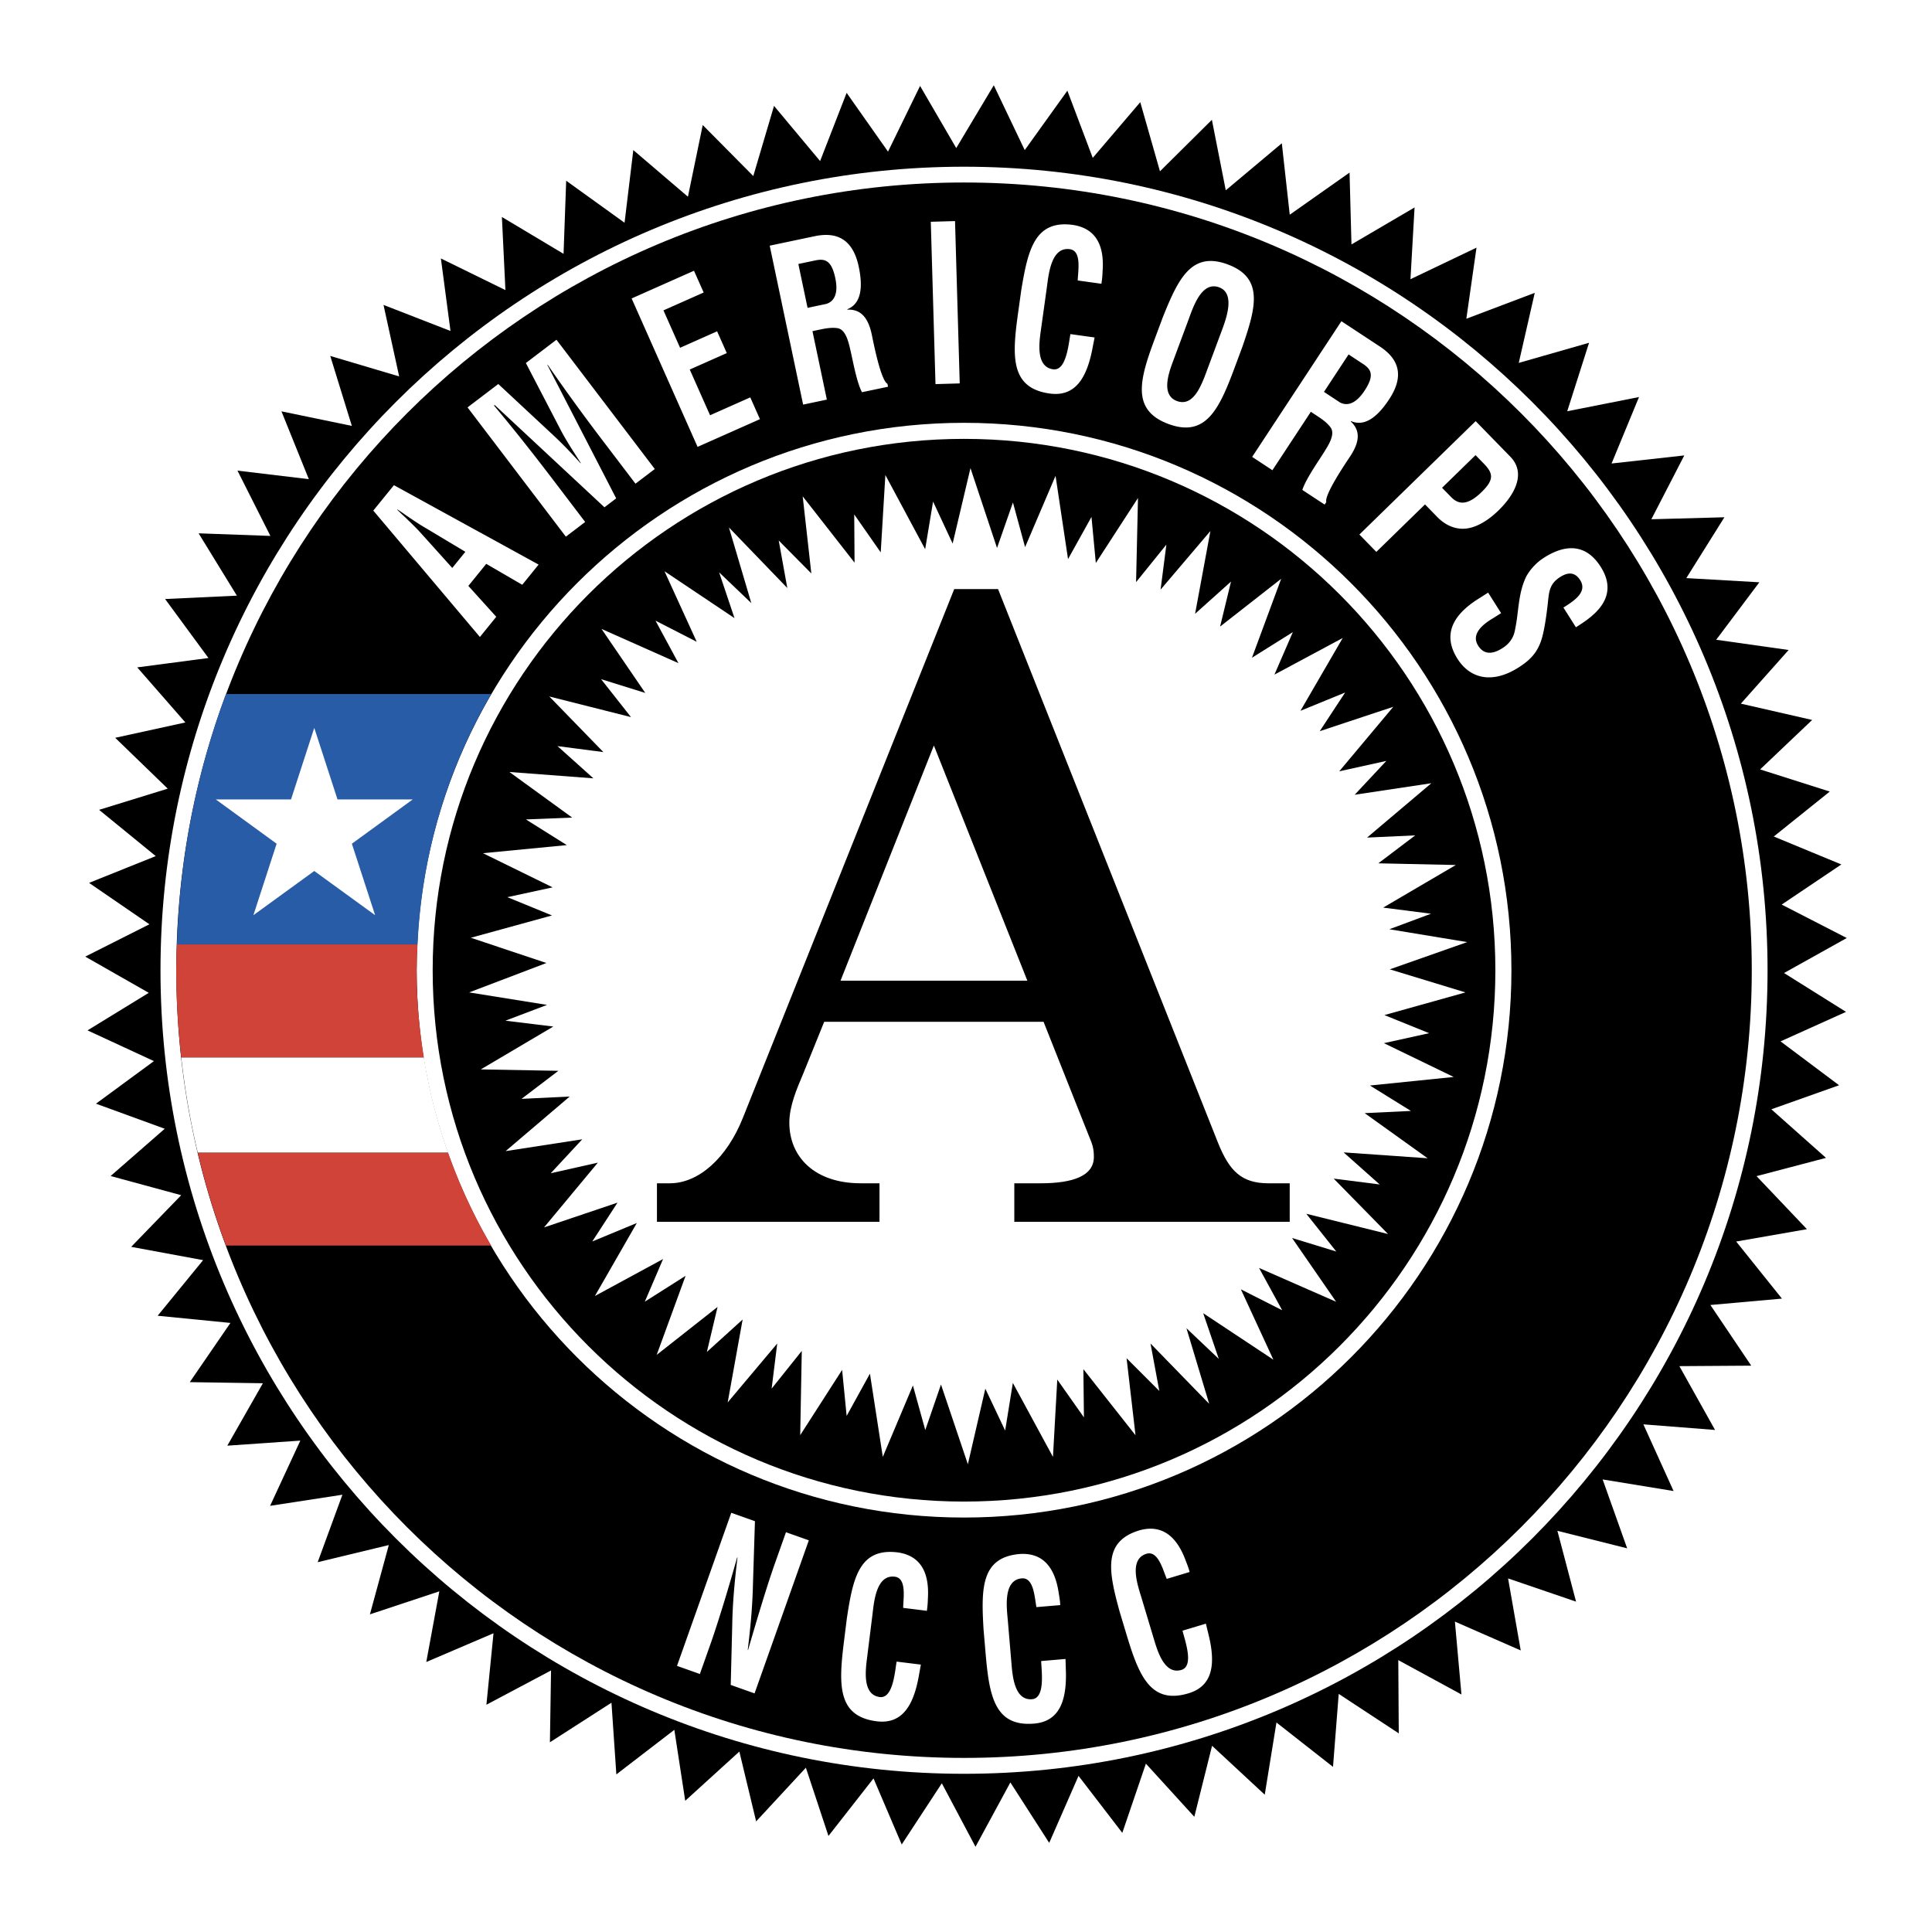
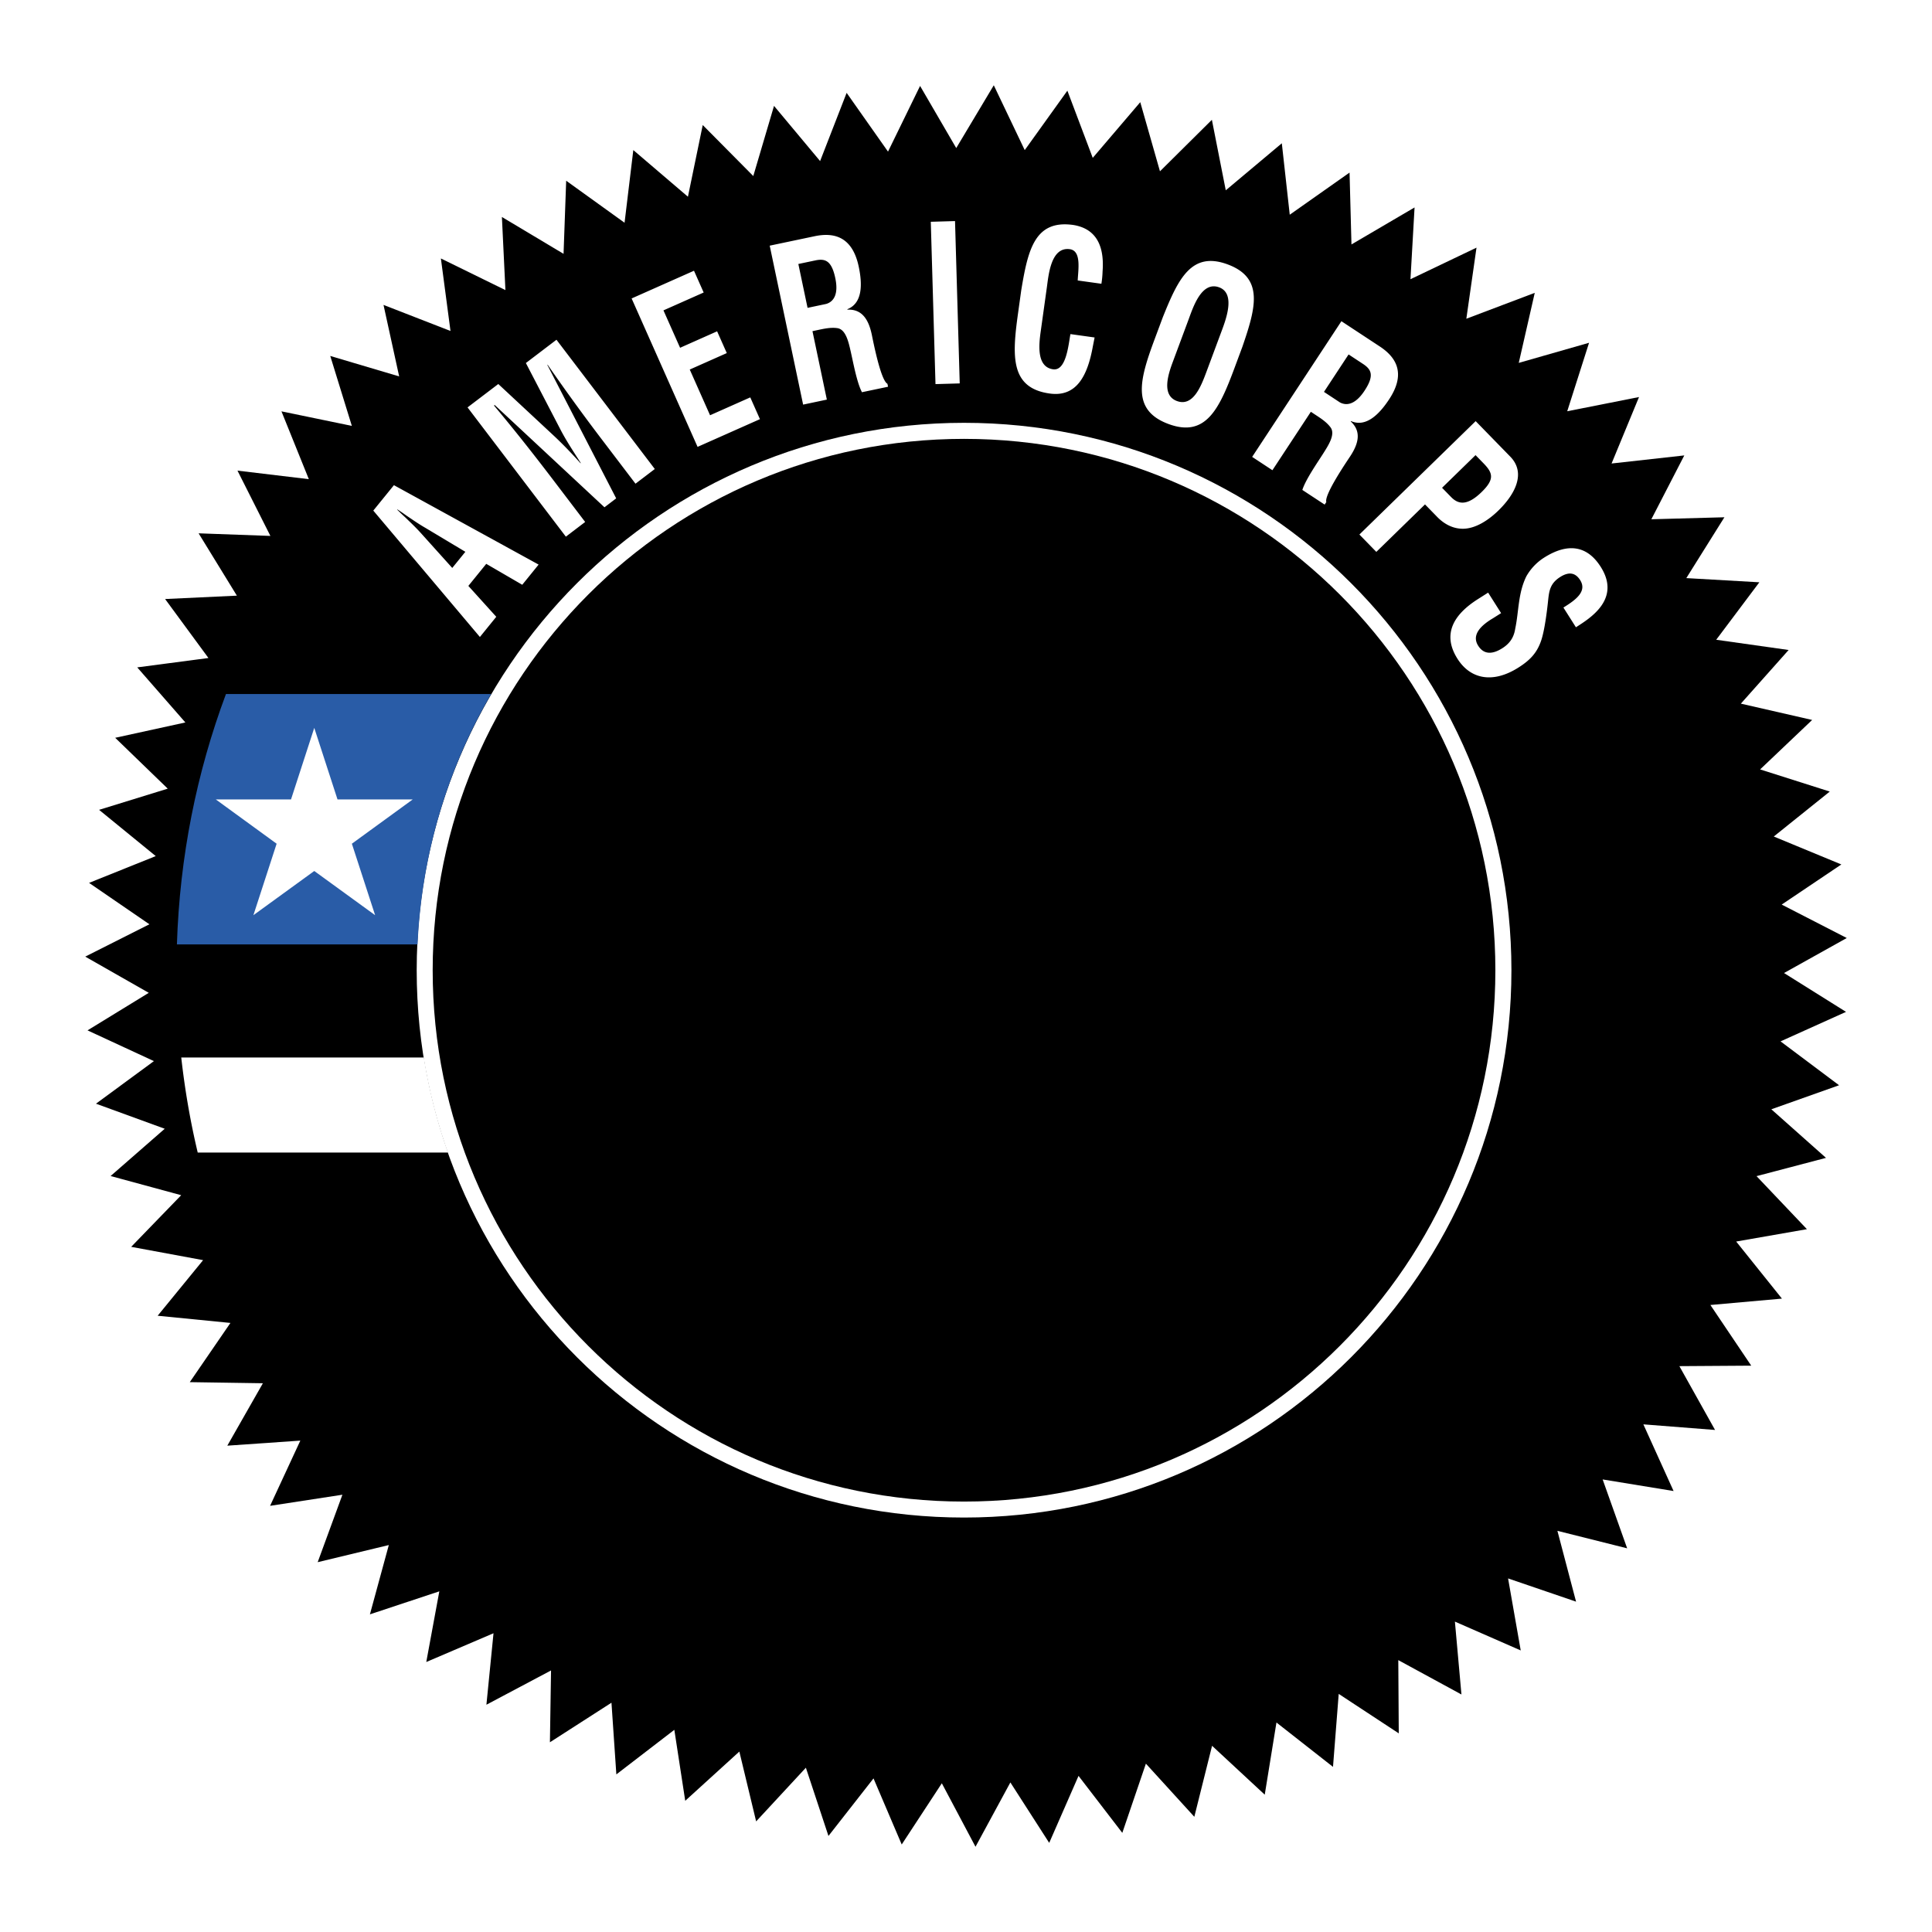
<svg xmlns="http://www.w3.org/2000/svg" width="2500" height="2500" viewBox="0 0 192.756 192.756">
  <g fill-rule="evenodd" clip-rule="evenodd">
    <path fill="#fff" d="M0 0h192.756v192.756H0V0z" />
    <path d="M75.156 17.562l2.068-6.997 4.598 5.506 2.647-6.807 4.128 5.863 3.199-6.555 3.608 6.2 3.746-6.265 3.088 6.47 4.254-5.93 2.531 6.703 4.741-5.556 1.966 6.896 5.18-5.137 1.385 7.033 5.592-4.691.791 7.127 5.967-4.204.191 7.169 6.295-3.69-.408 7.159 6.588-3.149-1.014 7.093 6.826-2.584-1.596 6.989 7.014-2.007-2.178 6.832 7.162-1.418-2.738 6.631 7.256-.807-3.287 6.37 7.289-.199-3.801 6.07 7.287.417-4.304 5.733 7.224 1.022-4.765 5.353 7.113 1.628-5.192 4.935 6.95 2.209-5.588 4.485 6.742 2.788-5.951 4.003 6.492 3.336-6.26 3.493 6.186 3.875-6.533 2.944 5.839 4.377-6.757 2.399 5.453 4.847-6.93 1.822 5.027 5.292-7.058 1.233 4.564 5.694-7.137.637 4.075 6.053-7.17.048 3.56 6.367-7.152-.56 3.014 6.653-7.077-1.157 2.446 6.874-6.959-1.746 1.861 7.066-6.783-2.318 1.262 7.185-6.567-2.877.653 7.271-6.301-3.428.047 7.307-5.991-3.938-.57 7.281-5.642-4.426-1.168 7.201-5.256-4.878-1.77 7.084-4.832-5.302-2.353 6.905-4.368-5.685-2.925 6.684-3.875-6.03-3.479 6.417-3.359-6.332-4.002 6.106-2.814-6.594-4.495 5.743-2.253-6.809-4.962 5.356-1.676-6.967-5.399 4.911-1.087-7.08-5.785 4.447-.487-7.152-6.141 3.947.112-7.166-6.448 3.42.708-7.131-6.708 2.869 1.302-7.051-6.925 2.296 1.885-6.914-7.096 1.709 2.467-6.73-7.216 1.108 3.018-6.507-7.286.505 3.55-6.228-7.295-.11 4.056-5.908-7.26-.717 4.534-5.547-7.176-1.328 4.989-5.152-7.042-1.913 5.401-4.716-6.859-2.501 5.779-4.248-6.624-3.067 6.111-3.746-6.339-3.612 6.401-3.227-6.019-4.13 6.653-2.673-5.653-4.614 6.849-2.114-5.242-5.074 7.001-1.531-4.802-5.495 7.104-.935-4.323-5.884 7.16-.337-3.818-6.219 7.162.26-3.284-6.515 7.119.852-2.731-6.766 7.023 1.452-2.154-6.979 6.875 2.041-1.562-7.133 6.683 2.6-.958-7.235 6.438 3.156-.351-7.295 6.151 3.677.262-7.295 5.824 4.193.874-7.25 5.449 4.654 1.477-7.152 5.044 5.089z" />
-     <path d="M96.181 176.972c44.28 0 80.168-35.896 80.168-80.169 0-44.281-35.889-80.17-80.168-80.17-44.274 0-80.169 35.889-80.169 80.17 0 44.273 35.895 80.169 80.169 80.169z" fill="#fff" />
    <path d="M96.181 175.387c43.405 0 78.594-35.184 78.594-78.584 0-43.406-35.189-78.595-78.594-78.595-43.402 0-78.59 35.189-78.59 78.595 0 43.4 35.188 78.584 78.59 78.584z" />
    <path d="M96.181 151.406c30.161 0 54.614-24.444 54.614-54.604s-24.453-54.617-54.614-54.617c-30.16 0-54.607 24.457-54.607 54.617 0 30.16 24.447 54.604 54.607 54.604z" fill="#fff" />
    <path d="M96.181 149.812c29.278 0 53.012-23.731 53.012-53.01 0-29.281-23.734-53.016-53.012-53.016-29.275 0-53.013 23.735-53.013 53.016 0 29.279 23.738 53.01 53.013 53.01z" />
-     <path fill="#fff" d="M54.517 96.079l-7.711 2.934 7.771 1.246-4.153 1.576 4.781.583-7.235 4.276 7.738.142-3.675 2.798 4.807-.233-6.394 5.446 7.646-1.179-3.144 3.386 4.699-1.056-5.37 6.462 7.332-2.472-2.518 3.875 4.446-1.844-4.184 7.284 6.802-3.689-1.821 4.252 4.067-2.577-2.883 7.888 6.074-4.785-1.067 4.49 3.568-3.234-1.491 8.271 4.943-5.876-.559 4.501 3.008-3.763-.156 8.404 4.181-6.508.451 4.59 2.324-4.217 1.284 8.304 3.005-7.125 1.233 4.45 1.567-4.547 2.682 7.957 1.742-7.539 1.978 4.177.768-4.752 4.002 7.383.431-7.717 2.659 3.774-.055-4.811 5.201 6.593-.891-7.686 3.266 3.268-.879-4.736 5.856 6.019-2.27-7.543 3.227 3.057-1.557-4.559 7.002 4.64-3.24-7.02 4.119 2.087-2.307-4.22 7.69 3.374-4.395-6.362 4.412 1.35-2.992-3.767 8.154 2.02-5.42-5.528 4.584.582-3.595-3.199 8.381.587-6.282-4.503 4.614-.22-4.088-2.536 8.357-.853-6.963-3.372 4.512-.996-4.463-1.806 8.088-2.262-7.551-2.302 7.721-2.718-7.766-1.282 4.158-1.549-4.773-.61 7.246-4.25-7.73-.169 3.683-2.788-4.806.221 6.414-5.424-7.649 1.15 3.158-3.376-4.699 1.038 5.391-6.436-7.336 2.432 2.533-3.856-4.457 1.822 4.217-7.265-6.813 3.654 1.836-4.239-4.078 2.556 2.914-7.877-6.094 4.768 1.09-4.489-3.584 3.213 1.528-8.258-4.971 5.847.578-4.491-3.023 3.744.191-8.394-4.207 6.486-.434-4.598-2.339 4.209-1.245-8.31-3.039 7.115-1.213-4.456-1.587 4.541-2.65-7.967-1.778 7.527-1.953-4.19-.79 4.752-3.97-7.401-.463 7.718-2.644-3.786.034 4.812-5.175-6.616.862 7.693-3.254-3.29.856 4.74-5.823-6.038 2.234 7.548-3.212-3.07 1.533 4.567-6.983-4.677 3.214 7.037-4.111-2.106 2.287 4.237-7.673-3.414 4.365 6.386-4.409-1.373 2.982 3.784-8.147-2.056 5.393 5.547-4.578-.597 3.581 3.215-8.378-.633 6.262 4.549-4.615.185 4.08 2.561-8.365.808 6.949 3.407-4.515.98 4.453 1.823-8.099 2.226 7.542 2.519z" />
    <path d="M49.007 69.243H22.544c-2.921 7.816-4.615 16.219-4.894 24.982h24.01c.418-9.079 3.024-17.583 7.347-24.982z" fill="#295ca7" />
-     <path d="M41.563 96.761c0-.17.011-.34.013-.51.006-.682.054-1.351.085-2.026h-24.01c-.021.675-.054 1.348-.058 2.026-.001.17-.013.34-.013.51 0 2.957.184 5.873.503 8.747h24.208c-.46-2.852-.728-5.769-.728-8.747zM22.543 124.267h26.461a54.487 54.487 0 0 1-4.305-9.278H19.726a78.02 78.02 0 0 0 2.817 9.278z" fill="#cf4338" />
    <path d="M18.084 105.508c.36 3.221.905 6.388 1.642 9.48H44.7a54.28 54.28 0 0 1-2.408-9.48H18.084zM21.53 79.759h7.505l2.319-7.138 2.319 7.138h7.506l-6.073 4.418 2.319 7.131-6.071-4.409-6.073 4.409 2.318-7.131-6.069-4.418zM47.88 63.552l-10.636-12.61 2.058-2.536 14.436 7.923-1.633 2.014-3.592-2.088-1.785 2.201 2.785 3.082-1.633 2.014zm-2.758-6.888l1.307-1.611-3.988-2.388c-.664-.382-1.267-.805-1.897-1.228a20.712 20.712 0 0 0-.894-.612l-.021.026c.247.245.51.502.785.748.544.53 1.082 1.033 1.592 1.603l3.116 3.462zM58.382 52.077l-1.926 1.466-9.809-12.897 3.068-2.333 5.583 5.199c.91.854 1.779 1.768 2.62 2.703l.027-.021c-.871-1.346-1.456-2.258-1.959-3.205l-3.52-6.77 3.053-2.323 9.81 12.897-1.926 1.465-3.087-4.059a202.04 202.04 0 0 1-5.681-7.812l-.027.021 6.869 13.314-1.169.89-10.954-10.206-.069.053c2.073 2.467 4.062 4.998 6.011 7.561l3.086 4.057zM69.597 44.584l-6.58-14.807 6.223-2.765.965 2.172-4.012 1.782 1.659 3.732 3.695-1.643.965 2.172-3.695 1.642 2.026 4.561 4.012-1.783.965 2.172-6.223 2.765zM81.06 33.04l1.435 6.829-2.367.499-3.334-15.858 4.481-.942c2.047-.43 3.79.131 4.403 3.048.364 1.734.392 3.627-1.141 4.236l.01.042c1.452-.063 2.11.969 2.431 2.491.138.656.888 4.56 1.561 4.905l.062.295-2.604.547c-.501-.953-.86-2.91-1.099-3.963-.221-.969-.484-2.305-1.358-2.43-.691-.098-1.38.069-2.057.211l-.423.09zm-.489-2.325l1.861-.392c.764-.228 1.24-.989.906-2.574-.373-1.777-1.027-1.948-1.928-1.781l-1.759.37.92 4.377zM93.334 38.323l-.469-16.196 2.418-.07.469 16.196-2.418.07zM109.209 33.67l-.18.912c-.527 2.916-1.627 5.053-4.299 4.68-3.936-.547-3.758-3.708-3.162-7.987l.318-2.29c.672-4.073 1.352-7.076 5.188-6.541 2.133.34 3.141 1.877 2.93 4.64a9.506 9.506 0 0 1-.117 1.227l-2.363-.329c.041-1.042.395-2.956-.785-3.12-1.885-.262-2.121 2.562-2.293 3.803l-.621 4.451c-.184 1.326-.4 3.5 1.244 3.729 1.318.184 1.533-2.491 1.729-3.512l2.411.337zM116.016 31.647c1.539-3.831 2.852-6.615 6.48-5.263 3.629 1.353 2.799 4.317 1.455 8.22l-.805 2.166c-1.51 4.05-2.854 6.915-6.58 5.527-3.725-1.388-2.865-4.434-1.357-8.484l.807-2.166zm.998 4.452c-.469 1.255-1.148 3.33.404 3.91 1.621.604 2.414-1.476 2.957-2.934l1.447-3.887c.455-1.215 1.506-3.889-.18-4.517-1.779-.664-2.623 2.042-3.061 3.216l-1.567 4.212zM130.785 41.084l-3.836 5.83-2.021-1.33 8.904-13.537 3.826 2.518c1.748 1.149 2.578 2.781.939 5.271-.973 1.48-2.299 2.833-3.809 2.175l-.025.036c1.068.987.801 2.182-.055 3.481-.369.56-2.609 3.843-2.381 4.563l-.166.252-2.225-1.462c.326-1.028 1.461-2.66 2.041-3.572.531-.84 1.293-1.968.768-2.676-.418-.559-1.023-.931-1.6-1.311l-.36-.238zm1.307-1.985l1.586 1.045c.701.382 1.578.183 2.467-1.171.998-1.516.658-2.102-.096-2.623l-1.5-.988-2.457 3.737zM135.627 53.33l11.6-11.313 3.451 3.539c1.619 1.658.443 3.795-1.182 5.379-.988.965-2.309 1.84-3.598 1.818-1.072-.016-1.953-.58-2.59-1.264l-1.135-1.163-4.857 4.736-1.689-1.732zm8.248-4.664l.906.929c.736.754 1.631.869 3.039-.503 1.33-1.297 1.121-1.914.168-2.891l-.773-.792-3.34 3.257zM155.982 60.614c1.232-.759 2.381-1.609 1.672-2.734-.436-.687-1.059-.905-1.99-.316-1.041.658-1.111 1.439-1.215 2.404-.104 1.007-.34 2.896-.674 3.904-.414 1.244-1.098 1.983-2.285 2.733-2.592 1.641-4.812 1.122-6.078-.879-1.553-2.454-.391-4.416 2.057-5.963l1.002-.636 1.295 2.045-.803.508c-1.359.8-2.125 1.733-1.486 2.741.543.862 1.369.913 2.408.254.805-.508 1.168-1.146 1.291-1.961.365-1.725.273-3.527 1.115-5.227a5.312 5.312 0 0 1 1.768-1.854c2.336-1.479 4.279-1.236 5.648.926 2.061 3.257-1.135 5.157-2.477 6.025l-1.248-1.97z" fill="#fff" />
    <path d="M99.576 58.773l21.959 55.276c1.139 2.816 2.354 4.009 5.033 4.009h2.107v3.841h-27.477v-3.841h2.59c3.324 0 5.348-.759 5.348-2.639 0-.853-.158-1.281-.48-2.046l-4.541-11.43H82.231l-2.103 5.2c-.652 1.531-1.376 3.236-1.376 4.86 0 3.415 2.511 6.054 7.129 6.054h1.866v3.841H65.544v-3.841h1.29c2.84 0 5.676-2.474 7.297-6.562l21.073-52.723h4.372v.001zm-6.403 15.606l-9.315 23.466H102.5l-9.327-23.466z" />
-     <path d="M78.416 152.87l2.281.808-5.414 15.272-2.378-.844.152-6.065c.04-2.026.207-4.052.522-6.646l-.033-.012a205.817 205.817 0 0 1-1.3 4.444c-.477 1.55-.968 3.095-1.402 4.315l-1.018 2.872-2.281-.809 5.414-15.271 2.362.837-.195 6.188c-.042 1.979-.195 3.964-.522 6.645l.033.012c.41-1.412.854-2.928 1.31-4.417.454-1.489.925-2.973 1.409-4.337l1.06-2.992zM91.875 166.078c-.056.298-.112.618-.167.916-.486 2.922-1.555 5.074-4.23 4.74-3.945-.49-3.812-3.653-3.278-7.94l.286-2.294c.612-4.082 1.25-7.095 5.091-6.615 2.138.31 3.168 1.832 2.998 4.597a9.714 9.714 0 0 1-.101 1.229l-2.367-.294c.026-1.043.352-2.962-.832-3.109-1.887-.234-2.082 2.593-2.237 3.837l-.556 4.458c-.165 1.33-.349 3.506 1.297 3.711 1.321.164 1.498-2.513 1.677-3.535l2.419.299zM106.307 165.516l.027.931c.129 2.959-.469 5.287-3.158 5.516-3.959.336-4.484-2.785-4.85-7.091l-.197-2.302c-.246-4.121-.246-7.199 3.611-7.527 2.154-.14 3.479 1.135 3.885 3.876.07.406.139.812.154 1.223l-2.375.201c-.191-1.024-.27-2.969-1.457-2.868-1.895.161-1.502 2.968-1.395 4.216l.379 4.479c.115 1.334.387 3.501 2.039 3.361 1.326-.112.943-2.77.908-3.807l2.429-.208zM120.311 161.992l.219.904c.736 2.869.629 5.271-1.953 6.046-3.807 1.146-4.963-1.8-6.207-5.938l-.666-2.214c-1.09-3.981-1.727-6.994 1.982-8.109 2.08-.58 3.637.396 4.6 2.993.15.384.303.767.402 1.164l-2.283.688c-.398-.963-.875-2.85-2.018-2.506-1.82.548-.855 3.213-.494 4.412l1.293 4.303c.387 1.283 1.098 3.349 2.688 2.871 1.273-.384.354-2.905.105-3.912l2.332-.702z" fill="#fff" />
  </g>
</svg>